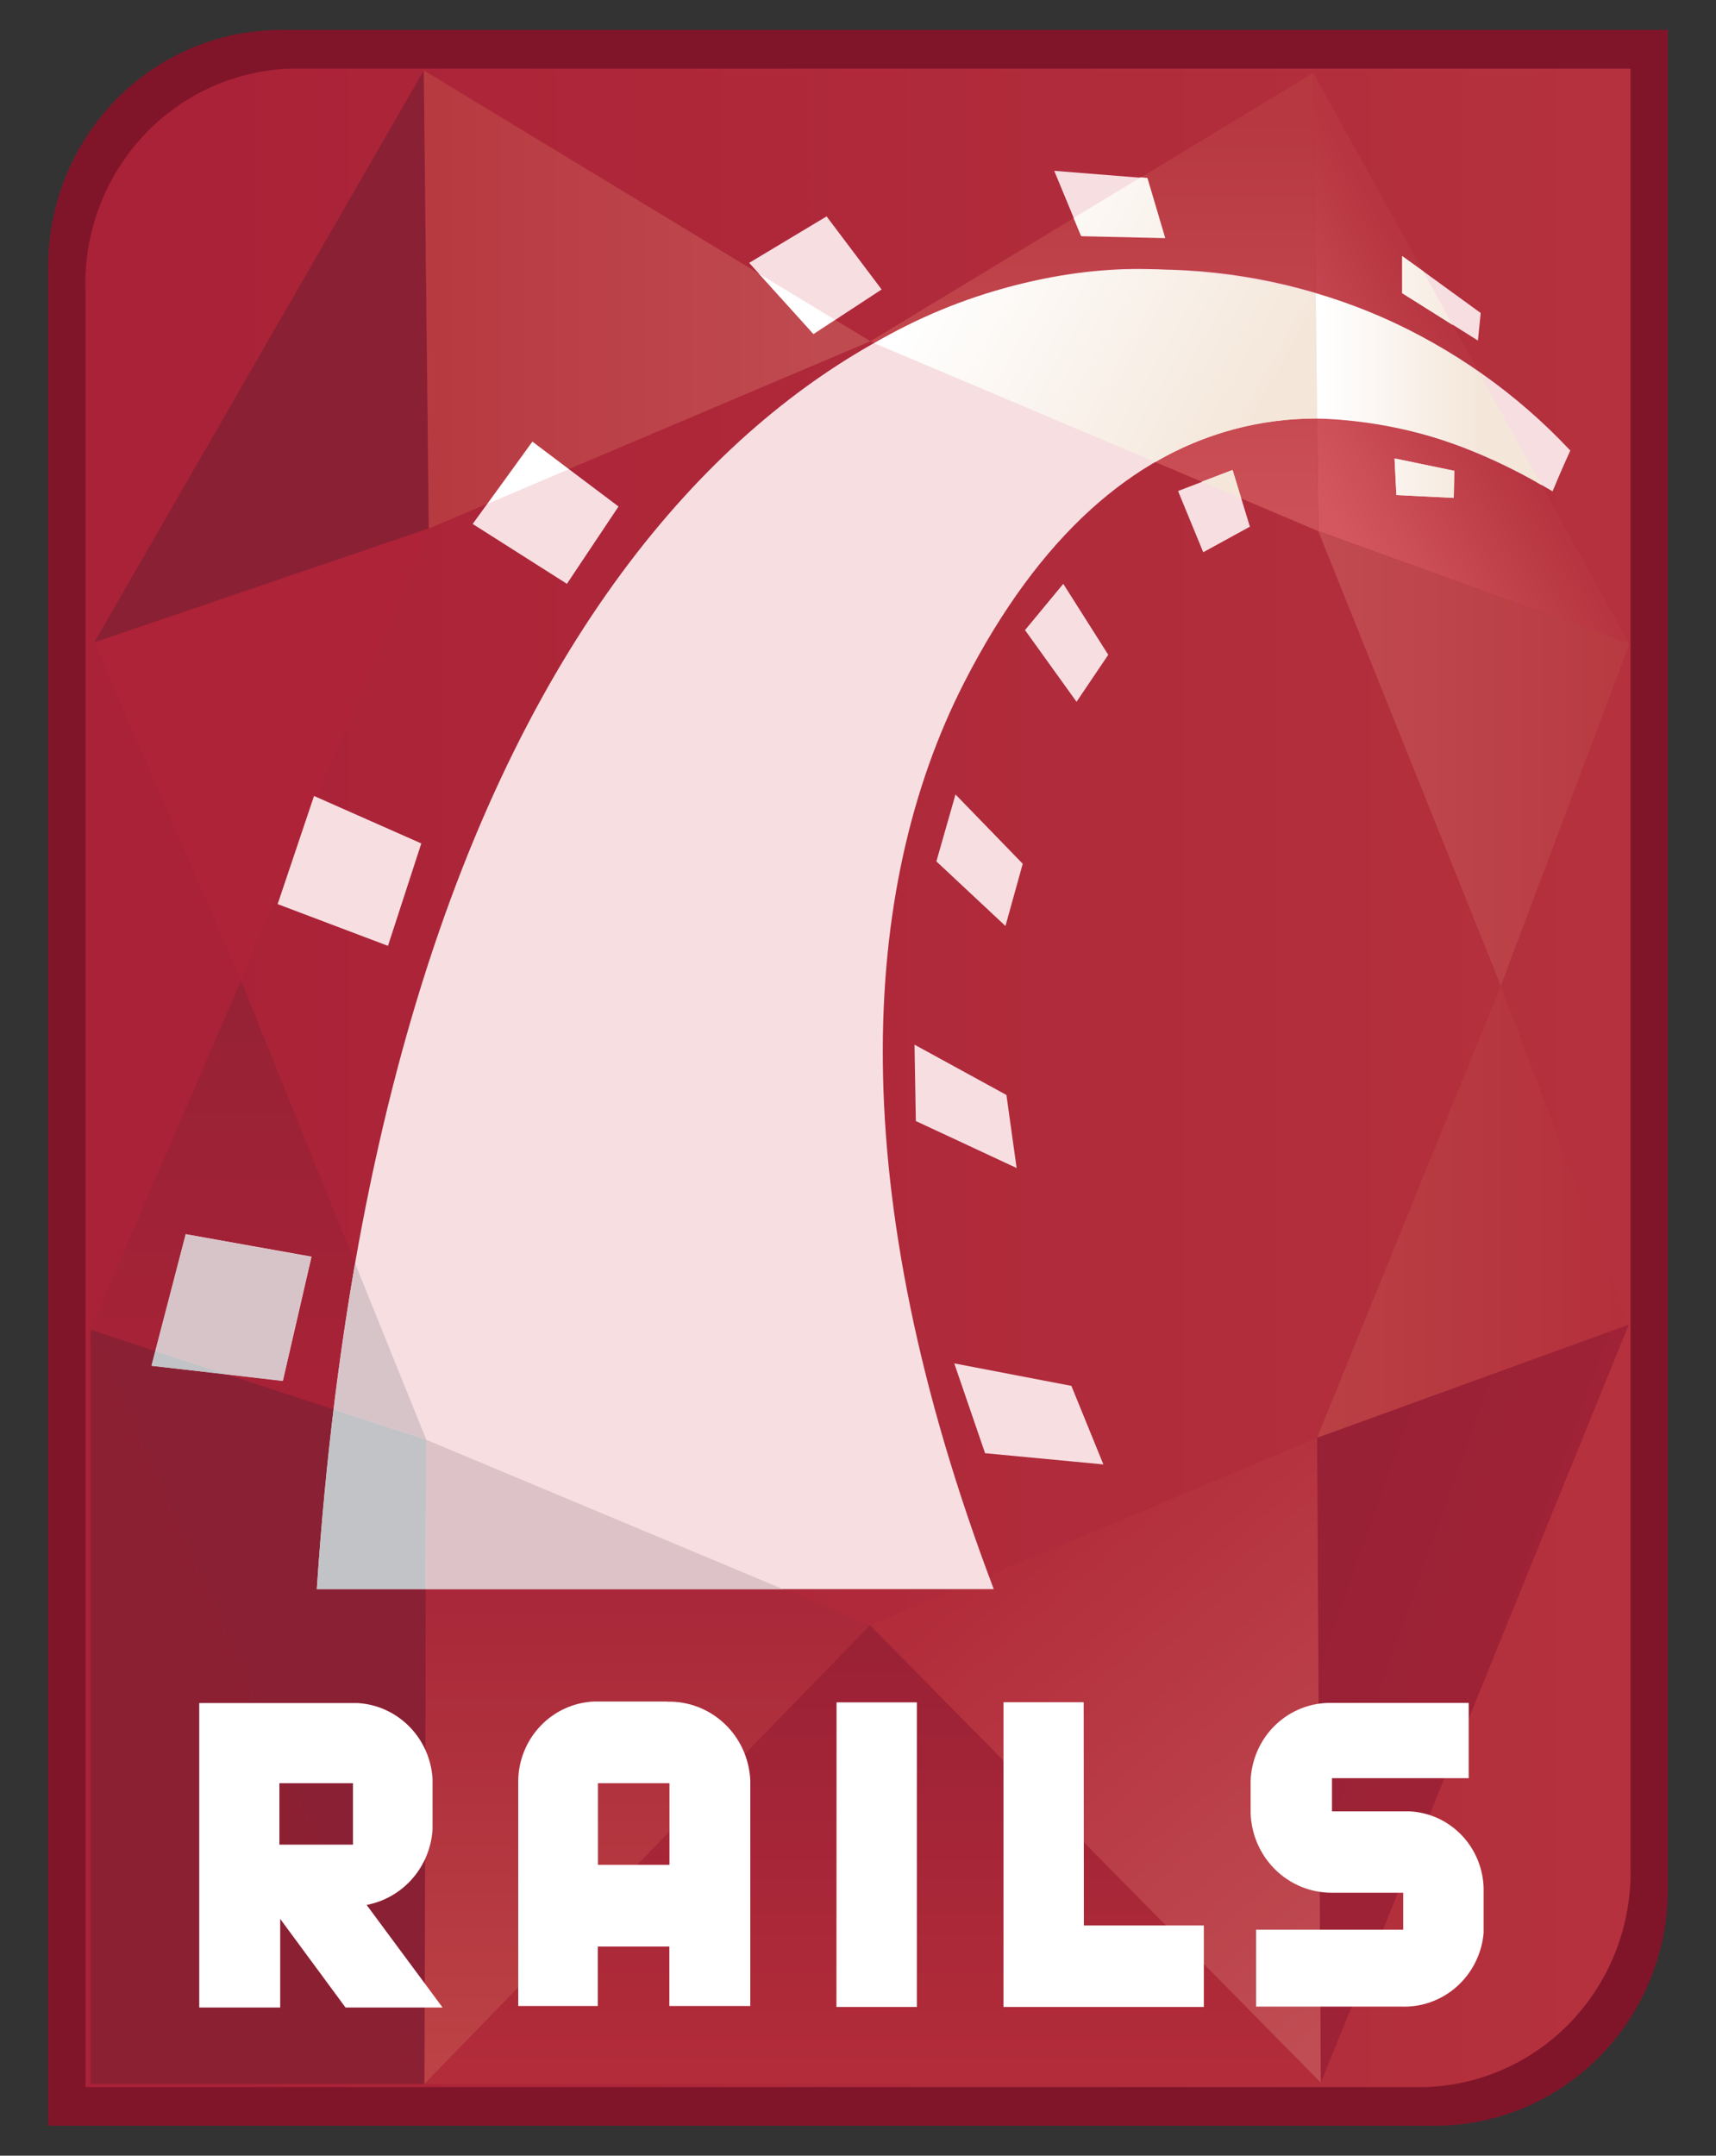
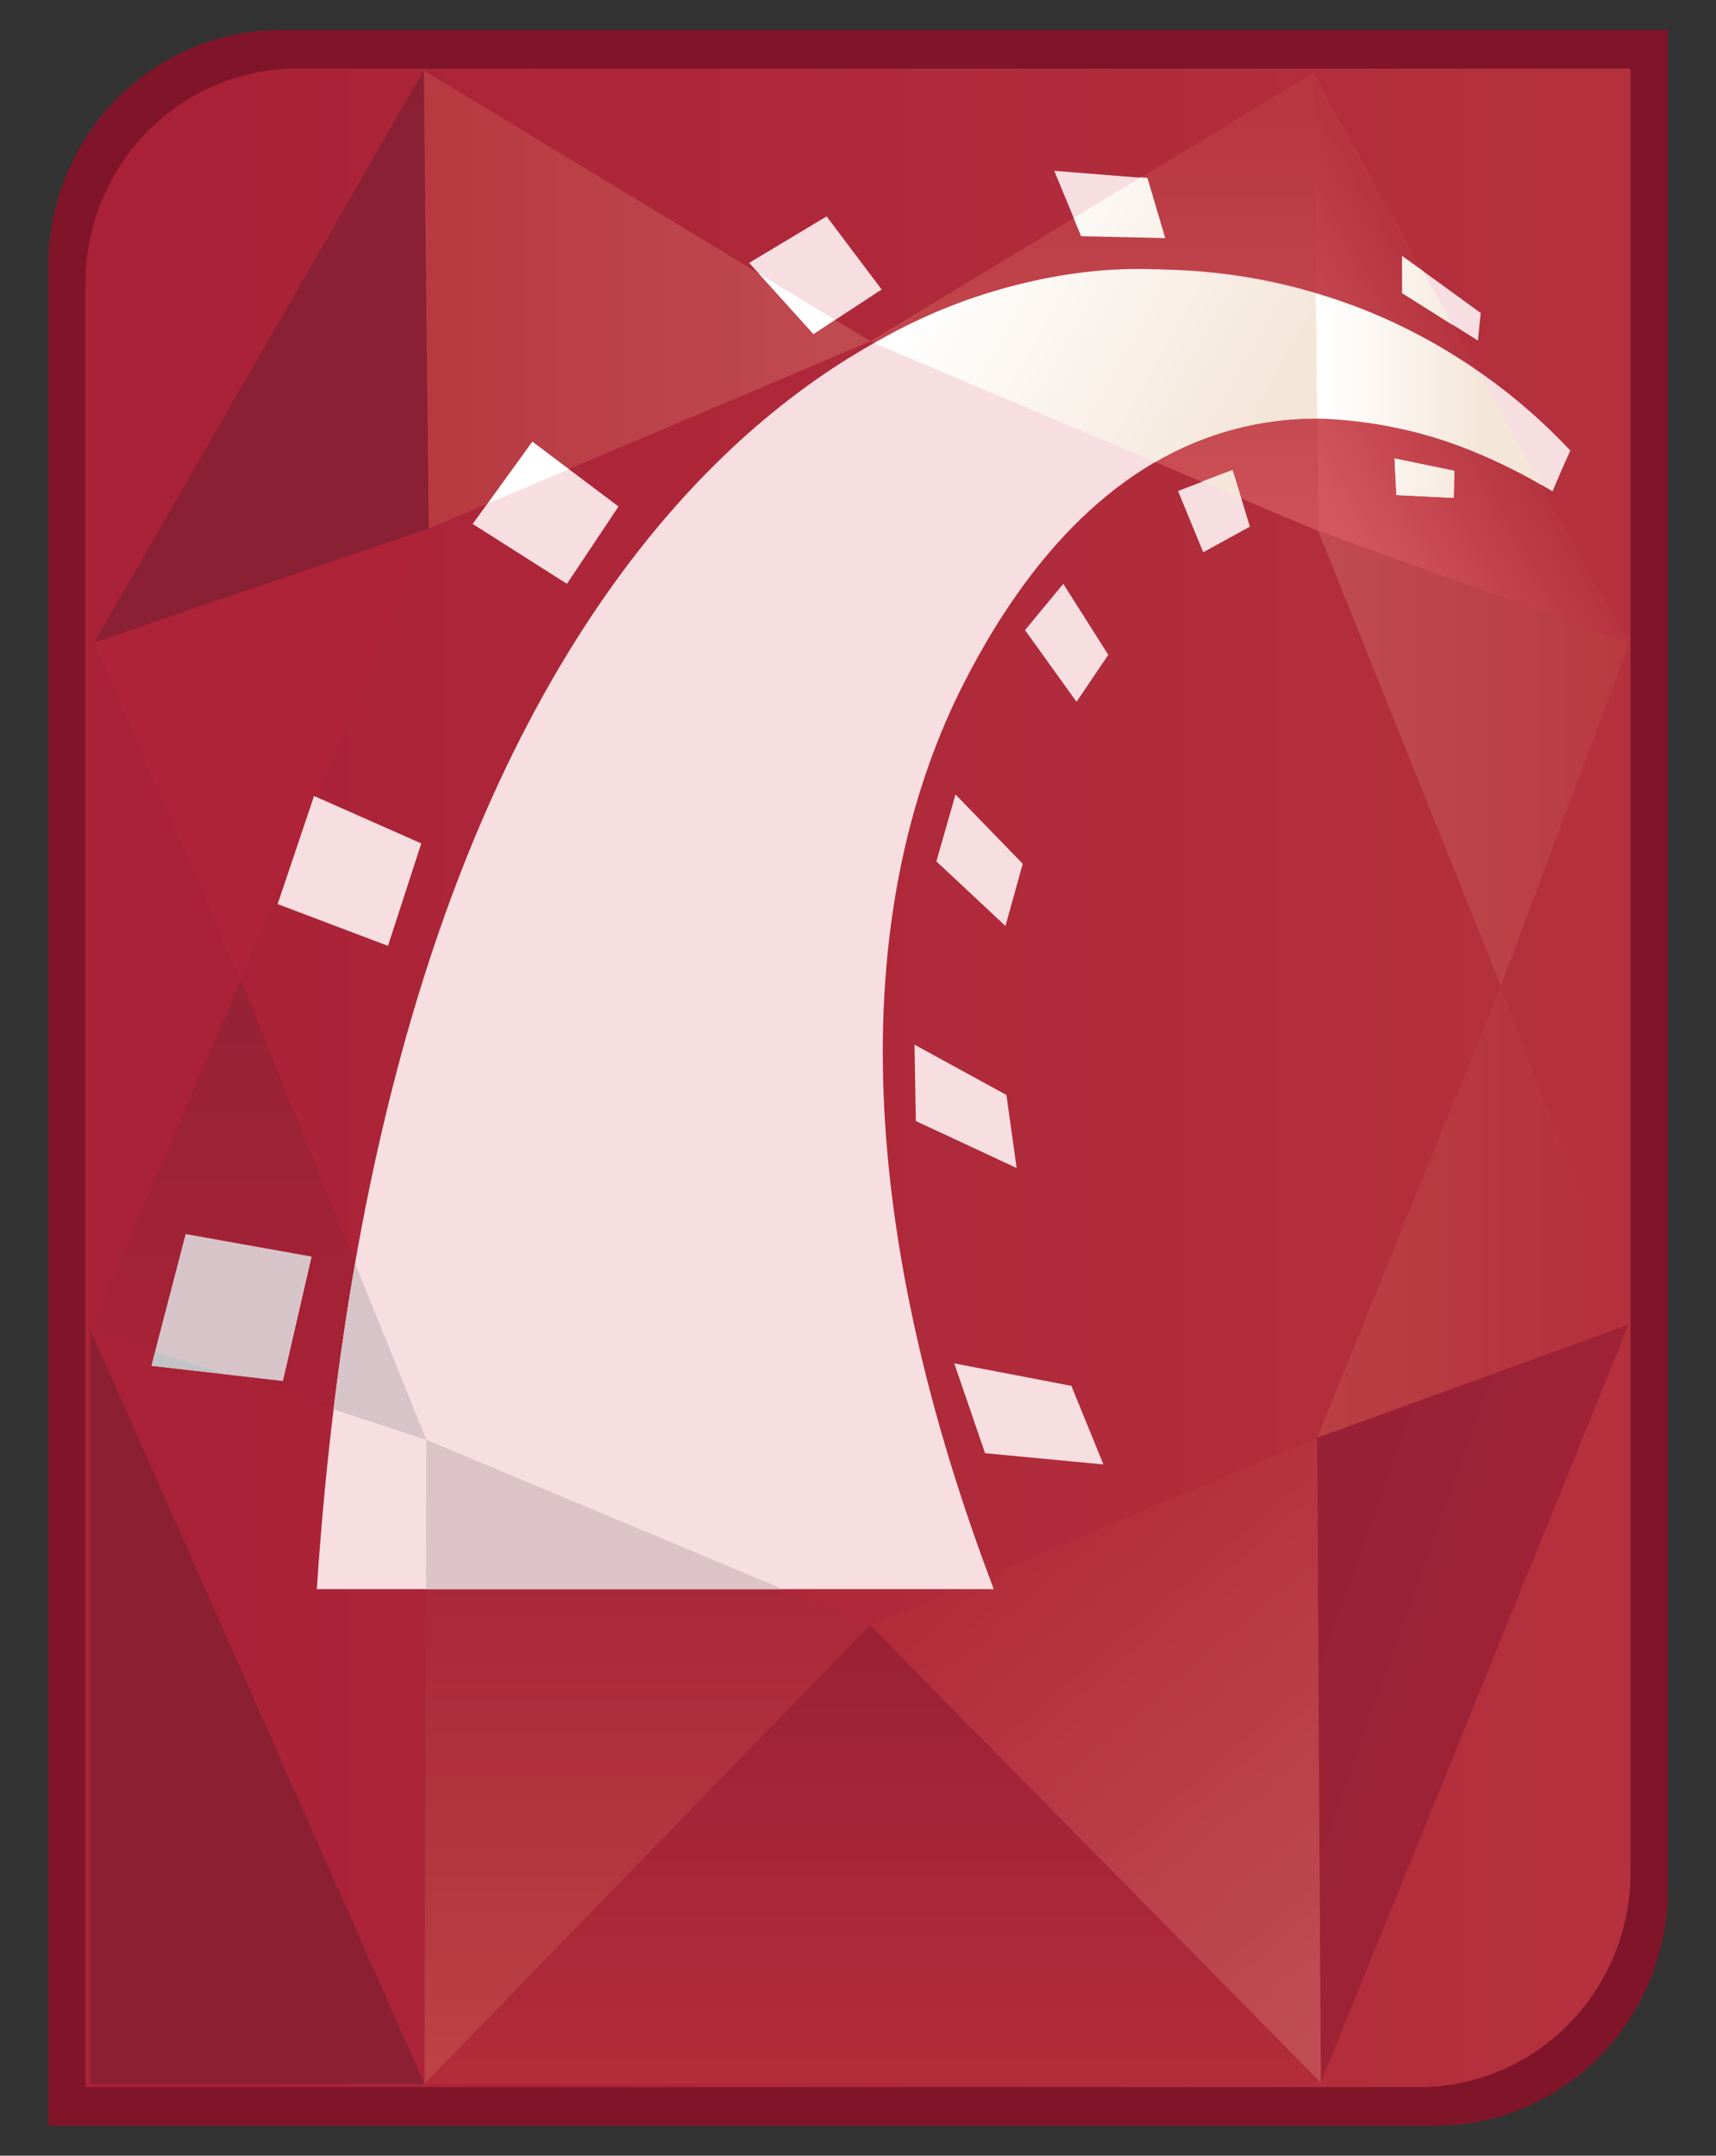
<svg xmlns="http://www.w3.org/2000/svg" width="43" height="54" viewBox="0 0 43 54" fill="none">
  <rect x="0" y="0" width="43" height="54" fill="#333333" stroke="none" />
  <g clip-path="url(#clip0_1909_2542)">
    <path d="M41.794 47.318C41.794 48.096 41.644 48.868 41.351 49.588C41.058 50.307 40.628 50.961 40.087 51.512C39.545 52.063 38.902 52.5 38.194 52.798C37.487 53.096 36.728 53.25 35.962 53.25H1.206V6.683C1.206 5.109 1.82 3.601 2.914 2.488C4.007 1.376 5.491 0.75 7.038 0.75H41.794V47.318Z" fill="#80152A" />
    <path d="M40.859 46.761C40.877 47.491 40.748 48.217 40.482 48.895C40.215 49.573 39.816 50.188 39.308 50.705C38.8 51.221 38.195 51.627 37.528 51.898C36.861 52.17 36.147 52.3 35.43 52.282H2.141V7.239C2.123 6.509 2.252 5.783 2.519 5.106C2.786 4.428 3.186 3.812 3.694 3.296C4.201 2.78 4.807 2.374 5.474 2.103C6.141 1.832 6.855 1.701 7.572 1.719H40.859V46.761Z" fill="url(#paint0_linear_1909_2542)" />
    <path d="M10.62 1.764L10.745 13.239L2.36 16.095L10.62 1.764Z" fill="#8A2034" />
    <path d="M10.62 1.764L10.745 13.239L21.812 8.548L10.62 1.764Z" fill="url(#paint1_linear_1909_2542)" />
    <path d="M6.038 24.559L10.745 13.239L2.36 16.095L6.038 24.559Z" fill="#AE2338" />
    <path d="M6.038 24.559L10.683 36.067L2.266 33.309L6.038 24.559Z" fill="url(#paint2_linear_1909_2542)" />
-     <path d="M10.637 52.204L10.683 36.068L2.266 33.31L10.637 52.204Z" fill="#8A2034" />
    <path d="M10.637 52.204L2.266 52.206V33.31L10.637 52.204Z" fill="#8C2033" />
    <path d="M10.637 52.204L10.683 36.067L21.791 40.715L10.637 52.204Z" fill="url(#paint3_linear_1909_2542)" />
    <path d="M32.909 1.828L33.034 13.305L21.811 8.548L32.909 1.828Z" fill="url(#paint4_linear_1909_2542)" />
    <path d="M32.909 1.828L33.035 13.305L40.83 16.127L32.909 1.828Z" fill="url(#paint5_linear_1909_2542)" />
    <path d="M37.609 24.694L33.034 13.305L40.83 16.127L37.609 24.694Z" fill="url(#paint6_linear_1909_2542)" />
    <path d="M37.609 24.694L33.003 36.019L40.813 33.182L37.609 24.694Z" fill="url(#paint7_linear_1909_2542)" />
    <path d="M33.097 52.173L33.003 36.019L40.813 33.182L33.097 52.173Z" fill="url(#paint8_linear_1909_2542)" />
    <path d="M33.097 52.174L33.003 36.019L21.799 40.712L33.097 52.174Z" fill="url(#paint9_linear_1909_2542)" />
    <path d="M33.097 52.174L10.638 52.206L21.799 40.712L33.097 52.174Z" fill="url(#paint10_linear_1909_2542)" />
    <path d="M22.949 28.082L25.475 29.259L25.219 27.429L22.916 26.169L22.949 28.082ZM3.8 34.213L7.089 34.588L7.807 31.479L4.657 30.917L3.8 34.213ZM15.499 12.688L13.341 11.063L11.844 13.125L14.206 14.625L15.499 12.688ZM22.092 7.251L20.713 5.421L18.773 6.585L20.386 8.37L22.092 7.251ZM29.2 5.966L28.755 4.466L26.417 4.279L27.096 5.919L29.2 5.966ZM37.104 7.841L35.14 6.414V7.341L37.034 8.531L37.104 7.841ZM10.557 21.128L7.869 19.939L6.957 22.648L9.722 23.694L10.557 21.128ZM23.943 19.901L23.464 21.578L25.195 23.196L25.628 21.638L23.943 19.901ZM34.991 12.401L36.429 12.473L36.442 11.794L34.945 11.484L34.991 12.401ZM29.013 6.75C22.097 6.401 9.717 13.067 7.939 39.808H24.902C21.1 29.79 21.541 22.232 24.155 17.109C27.957 9.66 33.617 9.167 38.905 12.308C39.089 11.856 39.349 11.286 39.349 11.286C38.014 9.863 36.41 8.729 34.635 7.95C32.859 7.171 30.947 6.763 29.013 6.75ZM29.52 12.3L30.151 13.834L31.32 13.193L30.887 11.777L29.52 12.3ZM25.685 15.784L26.976 17.58L27.771 16.403L26.644 14.625L25.685 15.784ZM27.649 36.684L26.847 34.716L23.912 34.153L24.684 36.403L27.649 36.684Z" fill="#F7DEE1" />
    <path d="M12.224 12.617L14.252 11.755L13.341 11.068L12.224 12.617Z" fill="white" />
    <path d="M20.379 8.361L20.917 8.006L19.018 6.855L20.379 8.361Z" fill="white" />
    <path d="M4.652 30.917L3.89 33.842L5.694 34.433L7.082 34.594L7.799 31.485L4.652 30.917Z" fill="#D7C4C9" />
    <path d="M8.898 31.646C8.695 32.815 8.516 34.035 8.36 35.306L10.683 36.068L8.898 31.646Z" fill="#D7C4C9" />
    <path d="M3.89 33.842L3.794 34.213L5.694 34.432L3.89 33.842Z" fill="#C2C3C6" />
-     <path d="M10.683 36.067L8.36 35.306C8.186 36.74 8.044 38.239 7.939 39.806H10.672L10.683 36.067Z" fill="#C2C3C6" />
    <path d="M10.672 39.808H19.621L10.683 36.067L10.672 39.808Z" fill="#DDC3C8" />
    <path d="M35.66 6.793L35.133 6.418V7.344L36.403 8.143L35.66 6.793ZM37.08 9.358C35.836 8.45 34.445 7.772 32.97 7.354L33.003 10.483C34.987 10.543 36.922 11.118 38.627 12.152L37.08 9.358ZM34.991 12.401L36.429 12.472L36.442 11.794L34.945 11.484L34.991 12.401Z" fill="url(#paint11_linear_1909_2542)" />
    <path d="M32.97 7.354C31.678 7 30.351 6.797 29.013 6.75C26.523 6.69 24.064 7.329 21.907 8.597L28.949 11.574C30.183 10.854 31.582 10.478 33.005 10.485L32.97 7.354ZM29.19 5.957L28.746 4.457L28.585 4.442L26.902 5.46L27.087 5.904L29.19 5.957ZM30.112 12.066L31.104 12.488L30.885 11.771L30.112 12.066Z" fill="url(#paint12_linear_1909_2542)" />
-     <path d="M10.839 45.833V44.561C10.809 44.066 10.602 43.599 10.256 43.249C9.91 42.899 9.45 42.69 8.963 42.662H4.993V50.288H7.021V48.068L8.658 50.288H11.09L9.187 47.719C9.629 47.635 10.032 47.404 10.331 47.063C10.63 46.722 10.809 46.289 10.839 45.833ZM8.845 46.208H7.001V44.67H8.845V46.208ZM16.715 42.624H14.872C14.368 42.649 13.893 42.867 13.543 43.236C13.192 43.604 12.993 44.094 12.986 44.606V50.25H14.98V48.761H16.773V50.25H18.801V44.595C18.776 44.055 18.544 43.546 18.154 43.178C17.764 42.81 17.247 42.612 16.715 42.628V42.624ZM16.776 46.714H14.984V44.67H16.776V46.714ZM35.328 45.375H33.377V44.543H36.803V42.658H33.366C32.844 42.648 32.34 42.847 31.96 43.211C31.581 43.576 31.358 44.078 31.338 44.608V45.416C31.355 45.949 31.574 46.455 31.949 46.827C32.324 47.199 32.826 47.409 33.35 47.413H35.162V48.34H31.475V50.265H35.107C35.618 50.287 36.119 50.108 36.504 49.765C36.889 49.423 37.131 48.942 37.177 48.424V47.413C37.193 46.895 37.008 46.391 36.662 46.01C36.316 45.629 35.837 45.401 35.328 45.375ZM27.155 42.641H25.145V50.275H30.166V48.233H27.16L27.155 42.641ZM20.96 50.275H22.975V42.645H20.963L20.96 50.275Z" fill="white" />
  </g>
  <defs>
    <linearGradient id="paint0_linear_1909_2542" x1="2.143" y1="27" x2="40.859" y2="27" gradientUnits="userSpaceOnUse">
      <stop offset="0.08" stop-color="#AA2237" />
      <stop offset="0.982" stop-color="#B4313D" />
    </linearGradient>
    <linearGradient id="paint1_linear_1909_2542" x1="10.62" y1="7.502" x2="21.812" y2="7.502" gradientUnits="userSpaceOnUse">
      <stop offset="0.037" stop-color="#B83A41" />
      <stop offset="0.896" stop-color="#BF4A50" />
    </linearGradient>
    <linearGradient id="paint2_linear_1909_2542" x1="6.475" y1="36.067" x2="6.475" y2="24.559" gradientUnits="userSpaceOnUse">
      <stop offset="0.037" stop-color="#A92237" />
      <stop offset="0.939" stop-color="#972235" />
    </linearGradient>
    <linearGradient id="paint3_linear_1909_2542" x1="16.214" y1="52.204" x2="16.214" y2="36.067" gradientUnits="userSpaceOnUse">
      <stop offset="0.037" stop-color="#BC4245" />
      <stop offset="0.939" stop-color="#A42136" />
    </linearGradient>
    <linearGradient id="paint4_linear_1909_2542" x1="27.422" y1="13.305" x2="27.422" y2="1.828" gradientUnits="userSpaceOnUse">
      <stop offset="0.037" stop-color="#CC5057" />
      <stop offset="0.896" stop-color="#B73840" />
    </linearGradient>
    <linearGradient id="paint5_linear_1909_2542" x1="32.15" y1="11.749" x2="36.983" y2="9.005" gradientUnits="userSpaceOnUse">
      <stop offset="0.08" stop-color="#D4575F" />
      <stop offset="0.945" stop-color="#B63540" />
    </linearGradient>
    <linearGradient id="paint6_linear_1909_2542" x1="33.034" y1="19" x2="40.83" y2="19" gradientUnits="userSpaceOnUse">
      <stop stop-color="#C04B51" />
      <stop offset="1" stop-color="#B83A41" />
    </linearGradient>
    <linearGradient id="paint7_linear_1909_2542" x1="33.003" y1="30.356" x2="40.813" y2="30.356" gradientUnits="userSpaceOnUse">
      <stop stop-color="#BA4044" />
      <stop offset="1" stop-color="#B4303C" />
    </linearGradient>
    <linearGradient id="paint8_linear_1909_2542" x1="31.362" y1="40.607" x2="37.385" y2="42.763" gradientUnits="userSpaceOnUse">
      <stop stop-color="#972136" />
      <stop offset="1" stop-color="#9F2236" />
    </linearGradient>
    <linearGradient id="paint9_linear_1909_2542" x1="26.224" y1="36.937" x2="36.642" y2="49.147" gradientUnits="userSpaceOnUse">
      <stop offset="0.037" stop-color="#B22C3A" />
      <stop offset="0.939" stop-color="#C04D53" />
    </linearGradient>
    <linearGradient id="paint10_linear_1909_2542" x1="21.867" y1="52.206" x2="21.867" y2="40.712" gradientUnits="userSpaceOnUse">
      <stop offset="0.037" stop-color="#B22C3A" />
      <stop offset="0.939" stop-color="#9B2135" />
    </linearGradient>
    <linearGradient id="paint11_linear_1909_2542" x1="32.97" y1="9.44" x2="38.628" y2="9.44" gradientUnits="userSpaceOnUse">
      <stop offset="0.037" stop-color="white" />
      <stop offset="0.742" stop-color="#F4E6D9" />
    </linearGradient>
    <linearGradient id="paint12_linear_1909_2542" x1="23.642" y1="5.535" x2="32.847" y2="10.762" gradientUnits="userSpaceOnUse">
      <stop offset="0.037" stop-color="white" />
      <stop offset="0.896" stop-color="#F4E6D9" />
    </linearGradient>
    <clipPath id="clip0_1909_2542">
      <rect width="43" height="54" fill="white" />
    </clipPath>
  </defs>
</svg>